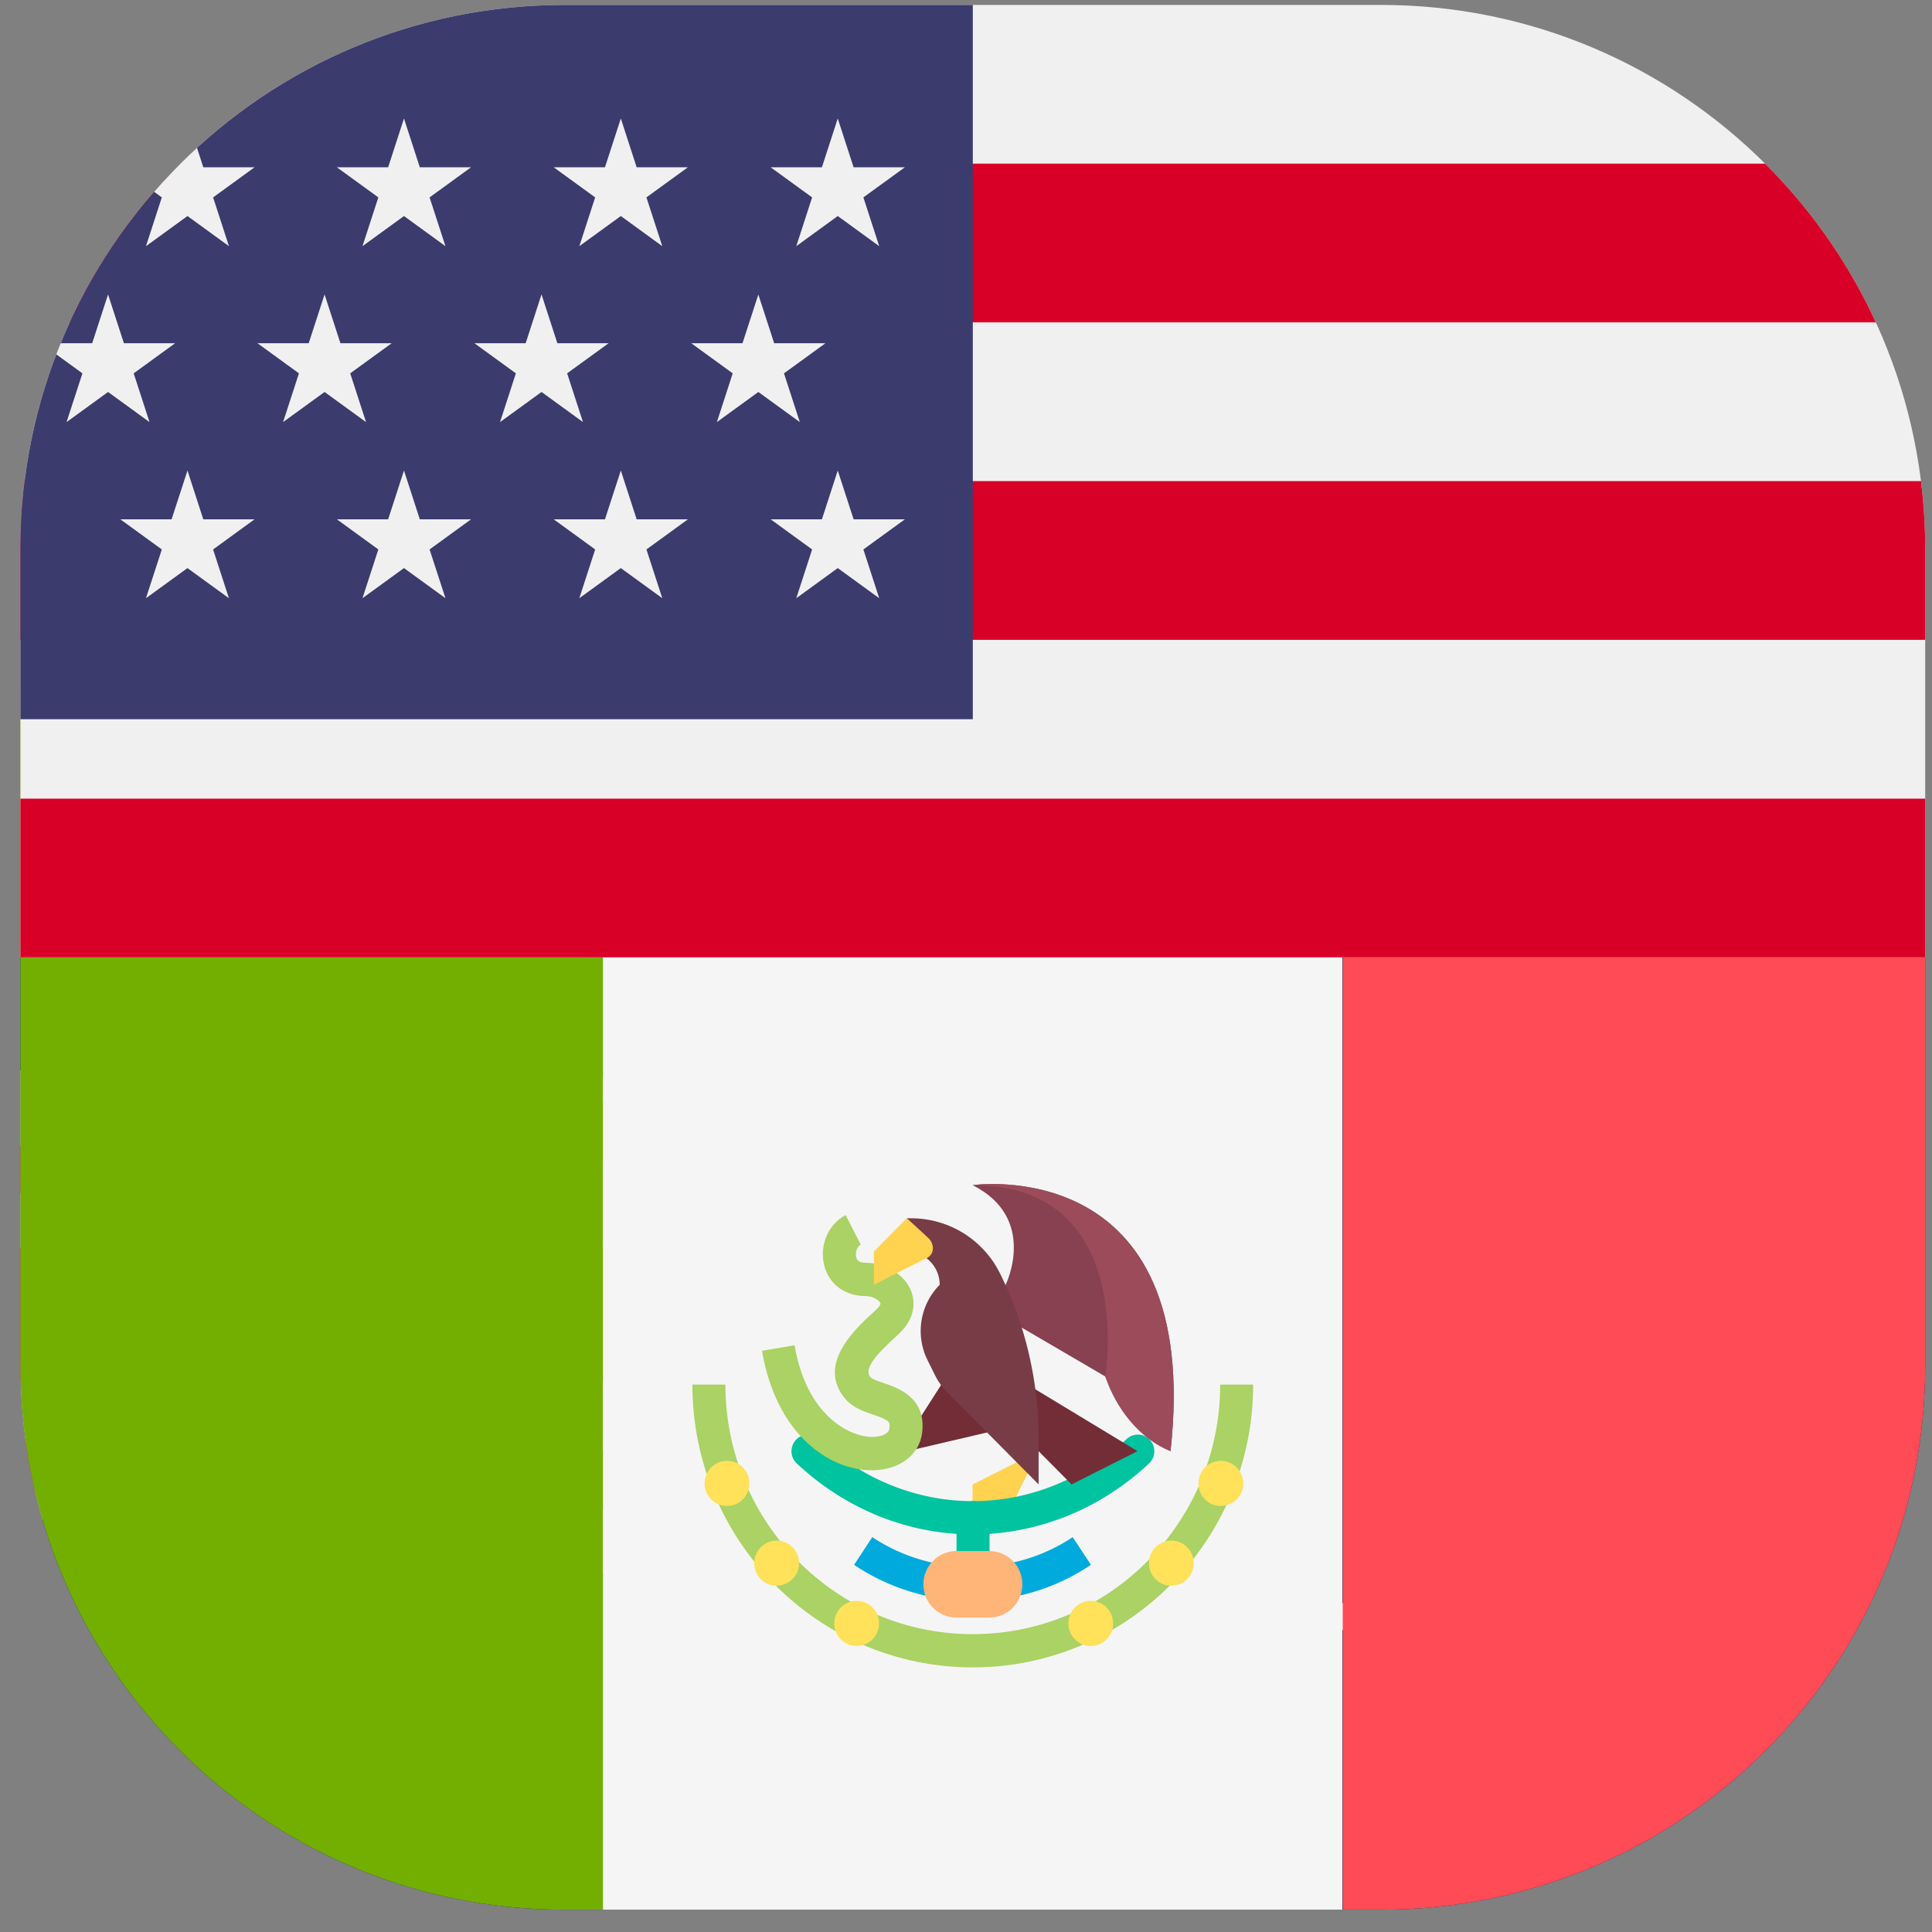
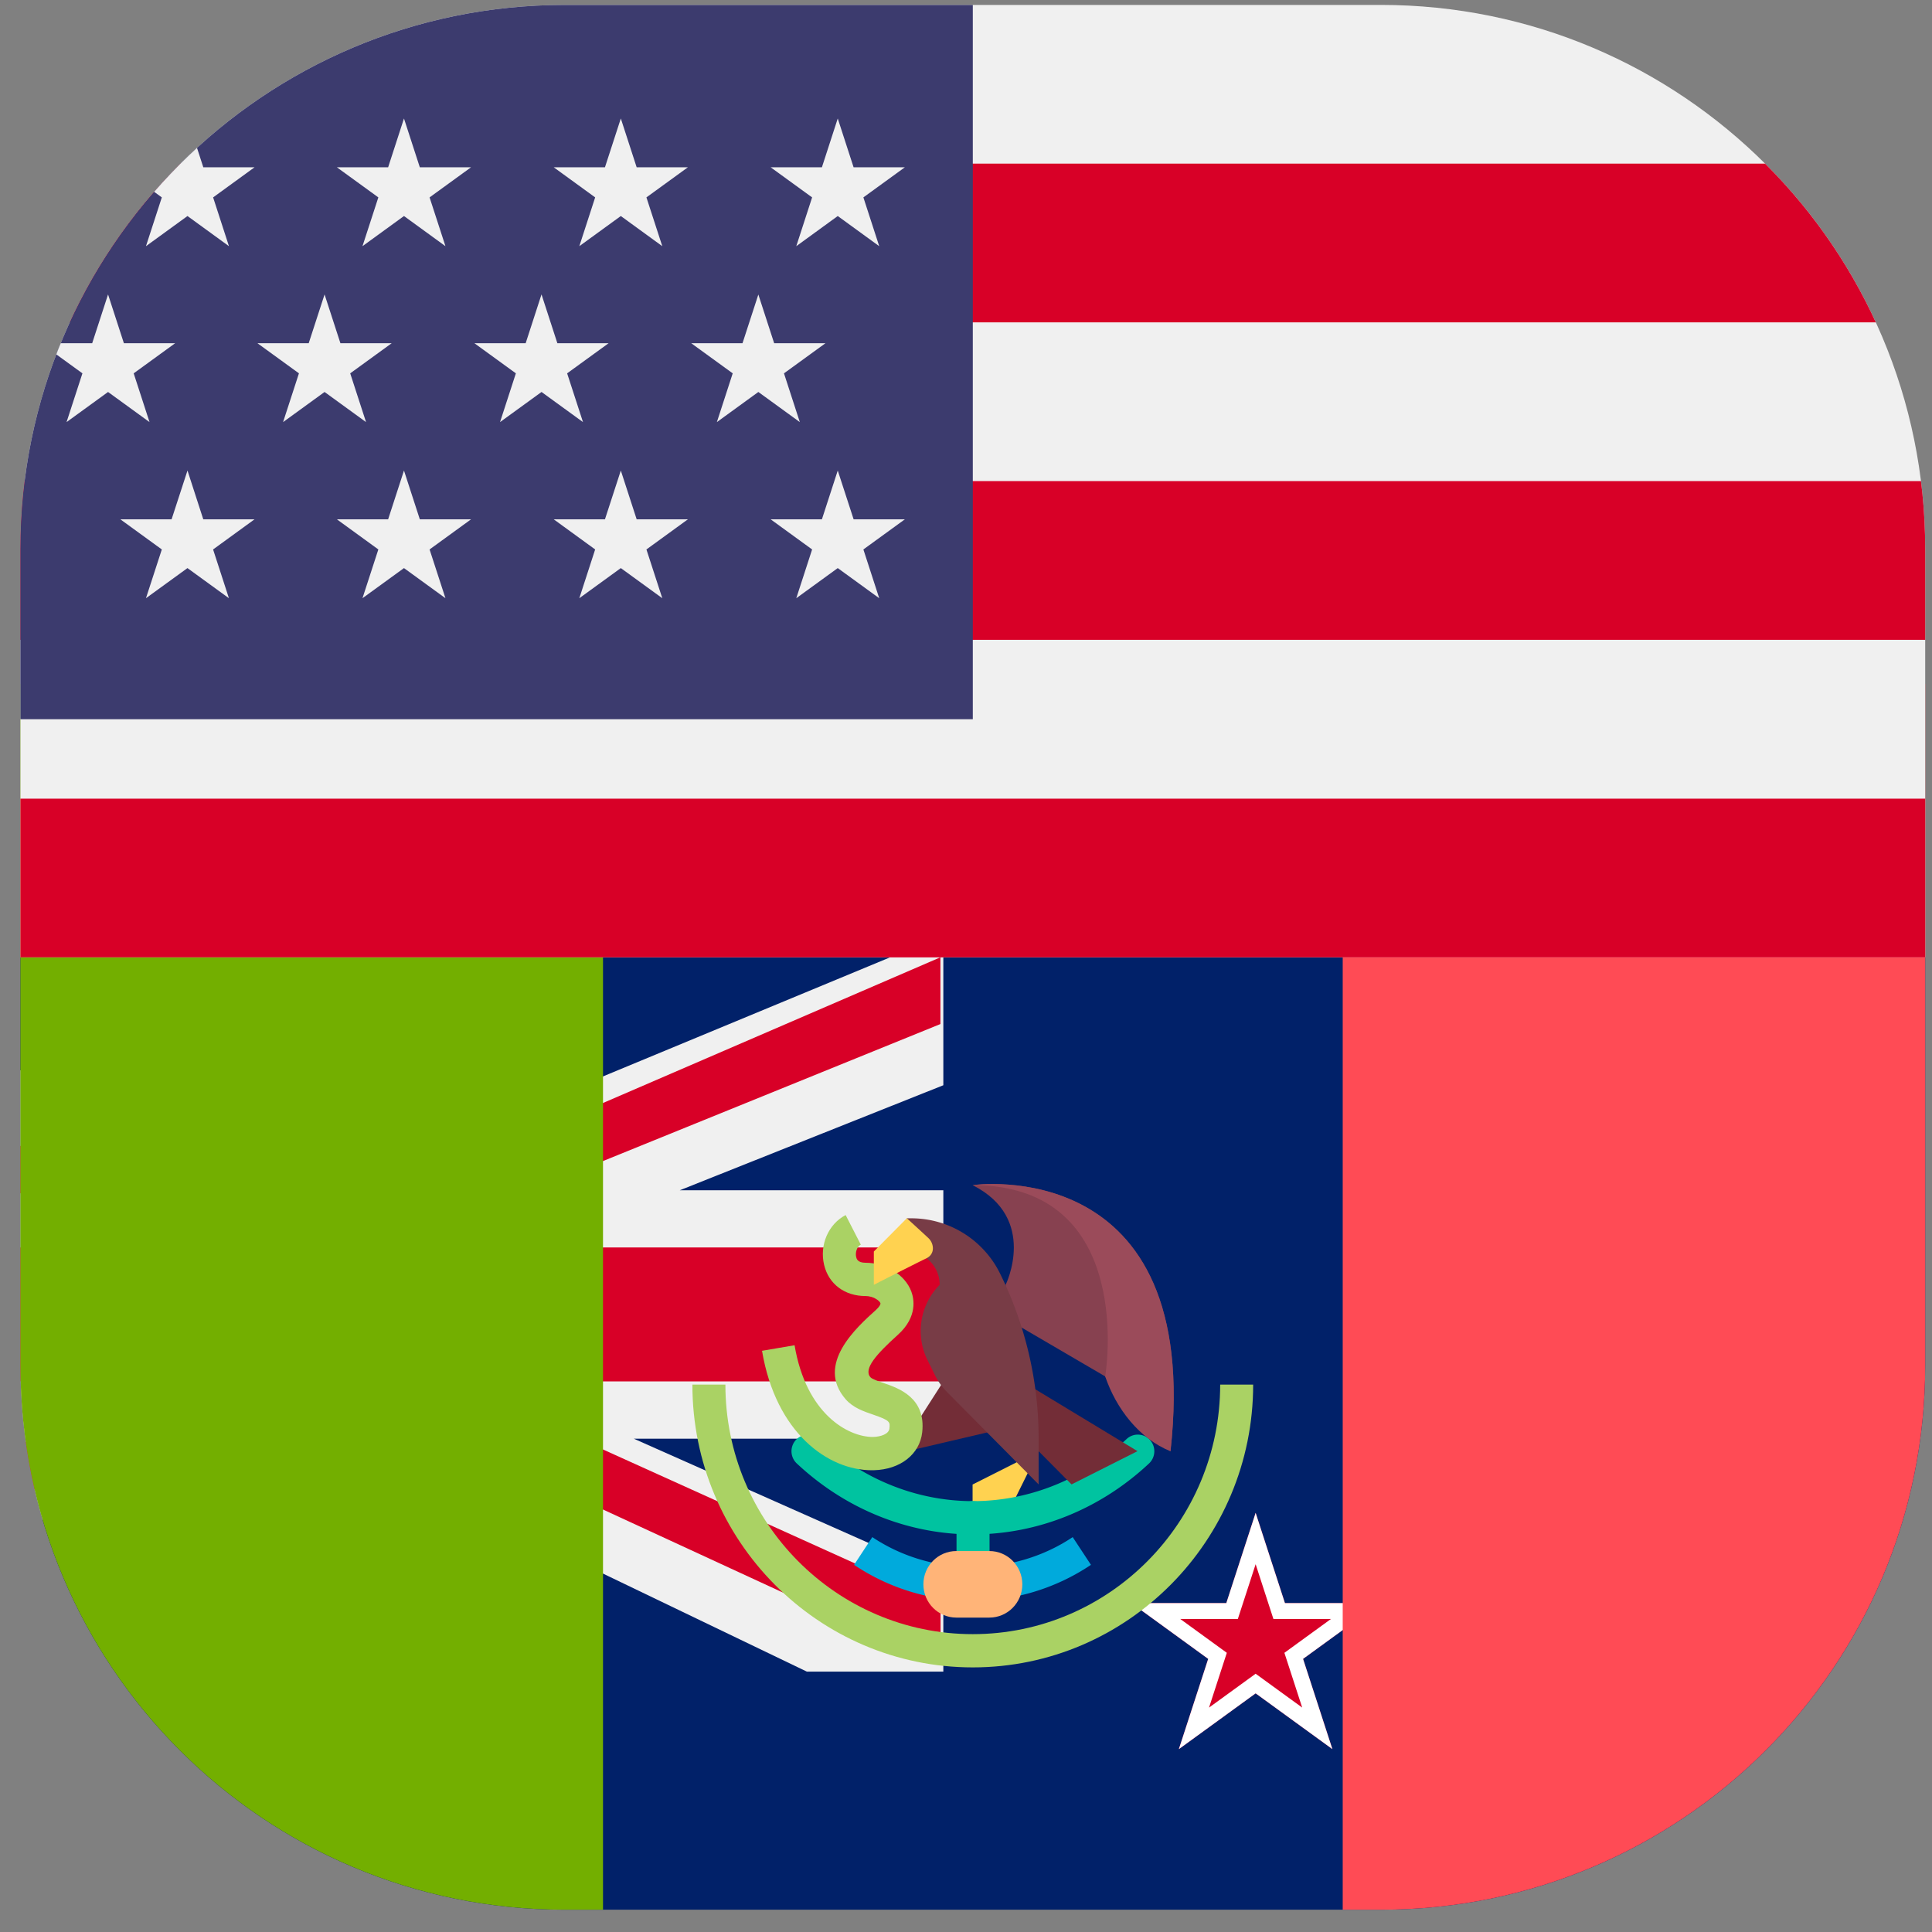
<svg xmlns="http://www.w3.org/2000/svg" width="71" height="71" fill="none">
  <rect width="100%" height="100%" fill="#808080" stroke="none" />
  <g clip-path="url(#a)">
    <path d="M91.164 35.18h-105v35h105v-35Z" fill="#012169" />
    <path d="m65.324 50.243.862 2.654h2.79l-2.257 1.64.862 2.653-2.257-1.64-2.257 1.64.862-2.654-2.257-1.64h2.79l.862-2.653Z" fill="#D80027" />
    <path fill-rule="evenodd" clip-rule="evenodd" d="m66.186 52.897-.862-2.654-.862 2.654h-2.79l2.257 1.64-.862 2.653 2.257-1.64 2.257 1.64-.862-2.654 2.257-1.64h-2.79Zm.995.583h-1.419l-.438-1.35-.438 1.35h-1.419l1.148.834-.439 1.349 1.148-.834 1.148.834-.439-1.35 1.148-.833Z" fill="#fff" />
    <path d="m46.144 55.596 1.077 3.317h3.488l-2.822 2.05 1.078 3.317-2.821-2.05-2.822 2.05 1.078-3.317-2.822-2.05h3.488l1.078-3.317Z" fill="#D80027" />
    <path fill-rule="evenodd" clip-rule="evenodd" d="m47.221 58.913-1.077-3.317-1.078 3.317h-3.488l2.822 2.05-1.078 3.317 2.822-2.05 2.821 2.05-1.078-3.317 2.822-2.05H47.22Zm1.692.583h-2.116l-.653-2.012-.654 2.012h-2.117l1.712 1.244-.654 2.013 1.713-1.244 1.711 1.243-.654-2.012 1.712-1.244Z" fill="#fff" />
    <path d="m54.183 42.486 1.077 3.317h3.488l-2.822 2.05 1.078 3.316-2.821-2.05-2.822 2.05 1.078-3.316-2.822-2.05h3.488l1.078-3.317Z" fill="#D80027" />
    <path fill-rule="evenodd" clip-rule="evenodd" d="m55.26 45.803-1.077-3.317-1.078 3.317h-3.488l2.822 2.05-1.078 3.316 2.822-2.05 2.821 2.05-1.078-3.316 2.822-2.05H55.26Zm1.692.583h-2.116l-.654-2.012-.654 2.012h-2.115l1.711 1.244-.654 2.012 1.713-1.243 1.711 1.243-.654-2.012 1.712-1.244Z" fill="#fff" />
    <path d="M34.667 35.183v4.699l-9.686 3.86h9.686v9.13H23.294l11.373 5.05v3.509h-5.016l-14.956-7.192v7.192H6.136v-7.47l-18.012 7.47h-1.96v-4.7l9.23-3.86h-9.23v-9.129h11.373l-11.373-5.052v-3.507h4.103l15.869 6.279v-6.28h8.56v7.471l18.011-7.47h1.96Z" fill="#F0F0F0" />
    <path d="M12.876 35.18H7.955v10.663h-21.79v4.922h21.79v10.663h4.921V50.766h21.791v-4.922h-21.79V35.18Z" fill="#D80027" />
    <path d="M16.762 52.983 34.566 61.2v-2.323L21.53 52.983h-4.767ZM.57 52.985l-14.406 5.893v2.324l19.174-8.217H.571Zm3.855-9.131-18.26-8.674v2.453l13.95 6.221h4.31Zm14.815 0 15.32-6.221V35.18l-20.087 8.674h4.767Z" fill="#D80027" />
    <g clip-path="url(#b)">
      <path d="M1.09 25.127c-3.372 0-6.106 2.757-6.106 6.158V72.84c0 3.401 2.734 6.158 6.106 6.158h21.07V25.127H1.09Z" fill="#73AF00" />
-       <path d="M49.333 25.128H22.156v53.873h27.177V25.128Z" fill="#F5F5F5" />
      <path d="M70.414 25.127h-21.07v53.872h21.07c3.373 0 6.106-2.757 6.106-6.158V31.285c0-3.401-2.733-6.158-6.106-6.158Z" fill="#FF4B55" />
      <path d="m38.167 53.332-2.425 1.223v1.223h1.213l1.212-2.446Z" fill="#FFD250" />
      <path d="M35.759 58.833a.609.609 0 0 1-.607-.611v-2.446c0-.338.271-.611.607-.611.335 0 .606.273.606.611v2.445a.608.608 0 0 1-.606.612Z" fill="#00C3A0" />
      <path d="M35.753 56.389c-2.38 0-4.68-.927-6.474-2.61a.615.615 0 0 1-.03-.863.605.605 0 0 1 .856-.032c1.569 1.472 3.575 2.282 5.648 2.282 2.074 0 4.08-.81 5.649-2.282a.603.603 0 0 1 .856.032.615.615 0 0 1-.03.864c-1.795 1.682-4.094 2.608-6.475 2.608Z" fill="#00C3A0" />
      <path d="M35.74 58.831a7.797 7.797 0 0 1-4.353-1.324l.67-1.019c2.189 1.466 5.177 1.466 7.364 0l.671 1.019a7.796 7.796 0 0 1-4.352 1.324Z" fill="#00AADC" />
      <path d="m34.788 50.58-1.338 2.088-.227.688 3.485-.815-1.92-1.962Z" fill="#732D37" />
      <path d="M32.04 54.031c-1.603 0-3.526-1.36-4.036-4.39l1.196-.204c.424 2.52 1.96 3.373 2.883 3.371.283-.008.579-.106.602-.308.027-.241.034-.298-.6-.514-.345-.118-.736-.251-1.01-.567-1.108-1.277.393-2.629 1.114-3.278.127-.115.18-.212.166-.25-.04-.104-.277-.262-.545-.262-.77 0-1.355-.439-1.524-1.144-.177-.73.156-1.501.791-1.832l.557 1.087c-.15.077-.208.298-.17.456.015.063.05.21.346.21.742 0 1.448.442 1.678 1.05.098.26.246.932-.491 1.597-.796.717-1.273 1.257-1.009 1.56.06.069.316.157.486.214.545.187 1.561.533 1.416 1.813-.092.805-.804 1.364-1.773 1.39l-.077.001Z" fill="#AAD264" />
      <path d="M36.955 47.22s1.212-2.444-1.213-3.667c0 0 8.486-1.223 7.274 9.78h-.001c-.796-.642-1.977-1.815-2.399-2.75l-3.661-2.14v-1.222Z" fill="#874150" />
      <path d="m35.742 49.66 6.061 3.669-2.424 1.222-3.637-3.668v-1.222Z" fill="#732D37" />
      <path d="M33.32 45.994c.67 0 1.213.547 1.213 1.222l-.002.002a2.412 2.412 0 0 0-.445 2.766l.274.553c.114.23.265.44.445.622l3.364 3.393v-1.69c0-2.104-.486-4.18-1.419-6.063a3.634 3.634 0 0 0-3.253-2.027h-.177v1.222Z" fill="#783C46" />
      <path d="m33.326 44.77-1.213 1.223v1.223s1.442-.737 1.928-.972c.34-.164.278-.553.083-.74a85.8 85.8 0 0 0-.798-.733Z" fill="#FFD250" />
      <path d="M35.75 61.276c-5.683 0-10.305-4.661-10.305-10.392h1.213c0 5.057 4.078 9.17 9.091 9.17 5.014 0 9.092-4.113 9.092-9.17h1.212c0 5.73-4.622 10.392-10.304 10.392Z" fill="#AAD264" />
-       <path d="M26.717 55.344a.826.826 0 0 0 .823-.83.826.826 0 0 0-.823-.829.826.826 0 0 0-.822.83c0 .458.368.83.822.83Zm1.824 2.93a.826.826 0 0 0 .823-.83.826.826 0 0 0-.823-.829.826.826 0 0 0-.822.83c0 .458.368.83.822.83Zm2.942 2.216a.826.826 0 0 0 .822-.83.826.826 0 0 0-.822-.83.826.826 0 0 0-.823.83c0 .458.369.83.823.83Zm13.383-5.146a.826.826 0 0 0 .822-.83.826.826 0 0 0-.822-.829.826.826 0 0 0-.823.83c0 .458.368.83.823.83Zm-1.821 2.93a.826.826 0 0 0 .823-.83.826.826 0 0 0-.823-.829.826.826 0 0 0-.822.83c0 .458.368.83.822.83Zm-2.961 2.216a.826.826 0 0 0 .823-.83.826.826 0 0 0-.823-.83.826.826 0 0 0-.822.83c0 .458.368.83.822.83Z" fill="#FFE15A" />
      <path d="M36.358 59.446h-1.212c-.67 0-1.212-.548-1.212-1.223S34.476 57 35.146 57h1.212c.67 0 1.212.548 1.212 1.223s-.542 1.223-1.212 1.223Z" fill="#FFB478" />
      <path d="M40.616 50.583c.405 1.197 1.263 2.292 2.399 2.75 1.213-11.003-7.273-9.78-7.273-9.78 6.061 0 4.874 7.03 4.874 7.03Z" fill="#9B4B5A" />
    </g>
    <path d="M73.667.181H.75v35h72.917v-35Z" fill="#F0F0F0" />
    <path d="M73.667 6.014H.75v5.833h72.917V6.014Zm0 11.666H.75v5.834h72.917V17.68Zm0 11.67H.75v5.832h72.917V29.35Z" fill="#D80027" />
    <path d="M35.75.181h-35v26.25h35V.181Z" fill="#3C3B6E" />
    <path d="m11.928 10.82-.583 1.793H9.461l1.525 1.107-.583 1.792 1.525-1.107 1.524 1.107-.582-1.792 1.525-1.107H12.51l-.582-1.792Zm3.5 8.264-.582-1.792-.582 1.792h-1.885l1.525 1.108-.583 1.792 1.525-1.107 1.524 1.107-.583-1.792 1.525-1.108h-1.884Zm-7.958 0-.58-1.792-.584 1.792H4.422l1.525 1.108-.583 1.792 1.525-1.107 1.524 1.107-.582-1.792 1.524-1.108H7.471ZM3.971 10.82l-.583 1.793H1.504l1.525 1.107-.583 1.792 1.525-1.107 1.524 1.107-.582-1.792 1.524-1.107H4.553l-.582-1.792Zm10.875-6.466-.582 1.793h-1.885l1.525 1.107-.583 1.793 1.525-1.108 1.524 1.108-.583-1.793 1.525-1.107h-1.884l-.582-1.793Zm-7.956 0-.584 1.793H4.422l1.525 1.107-.583 1.793L6.89 7.939l1.524 1.108-.582-1.793 1.524-1.107H7.471l-.582-1.793ZM19.9 10.82l-.582 1.793h-1.884l1.524 1.107-.582 1.792 1.525-1.107 1.524 1.107-.583-1.792 1.525-1.107h-1.884l-.582-1.792Zm3.497 8.264-.582-1.792-.583 1.792h-1.884l1.524 1.108-.582 1.792 1.525-1.107 1.524 1.107-.583-1.792 1.525-1.108h-1.884Zm7.973 0-.583-1.792-.582 1.792H28.32l1.525 1.108-.582 1.792 1.524-1.107 1.524 1.107-.582-1.792 1.525-1.108h-1.885Zm-3.5-8.264-.583 1.793h-1.885l1.525 1.107-.582 1.792 1.524-1.107 1.524 1.107-.582-1.792 1.525-1.107H28.45l-.582-1.792Zm-5.055-6.466-.583 1.793h-1.884l1.524 1.107-.582 1.793 1.525-1.108 1.524 1.108-.583-1.793 1.525-1.107h-1.884l-.582-1.793Zm7.972 0-.582 1.793H28.32l1.525 1.107-.582 1.793 1.524-1.108 1.524 1.108-.582-1.793 1.525-1.107h-1.885l-.582-1.793Z" fill="#F0F0F0" />
  </g>
  <defs>
    <clipPath id="a">
      <path d="M.75 20.181c0-11.045 8.954-20 20-20h30c11.046 0 20 8.955 20 20v30c0 11.046-8.954 20-20 20h-30c-11.046 0-20-8.954-20-20v-30Z" fill="#fff" />
    </clipPath>
    <clipPath id="b">
      <path fill="#fff" transform="translate(-5.016 24.887)" d="M0 0h81.529v54.353H0z" />
    </clipPath>
  </defs>
</svg>